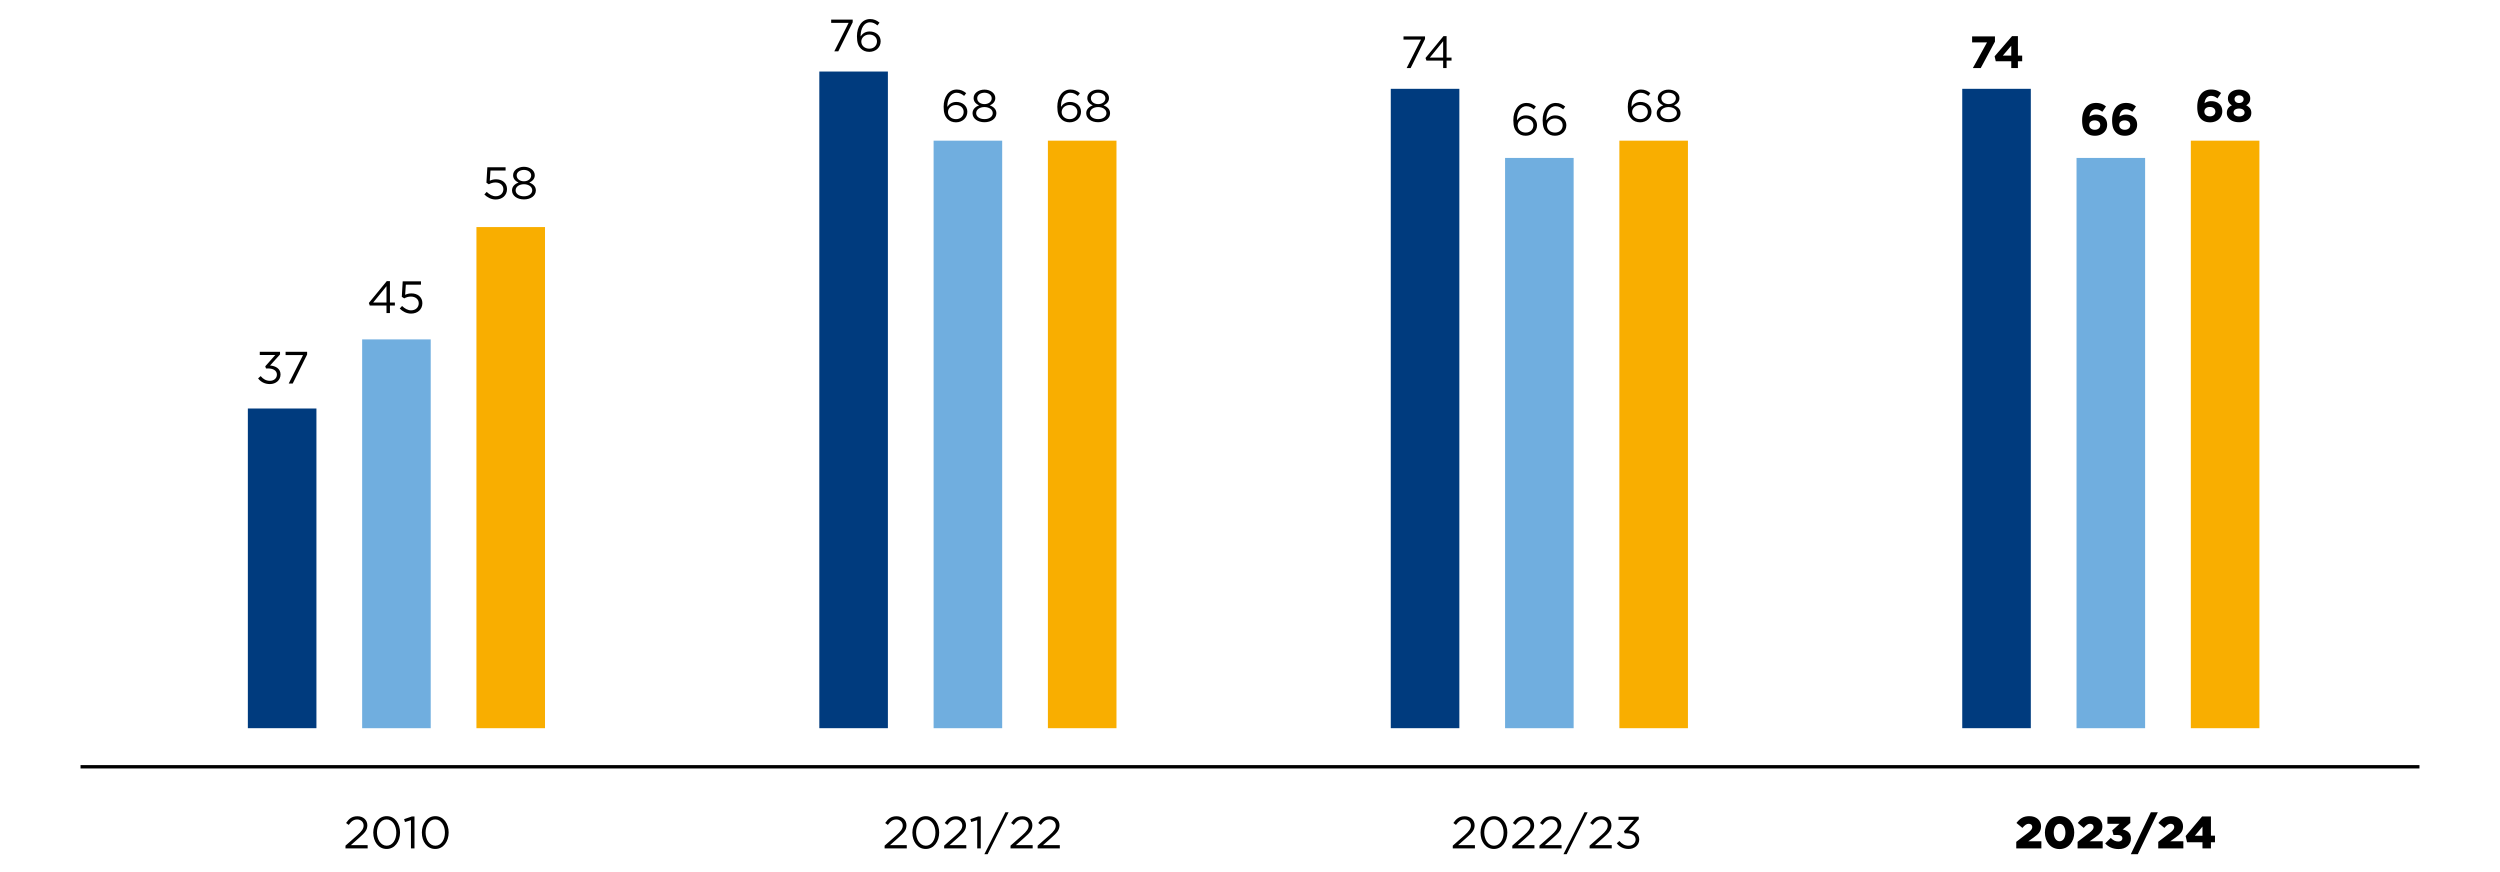
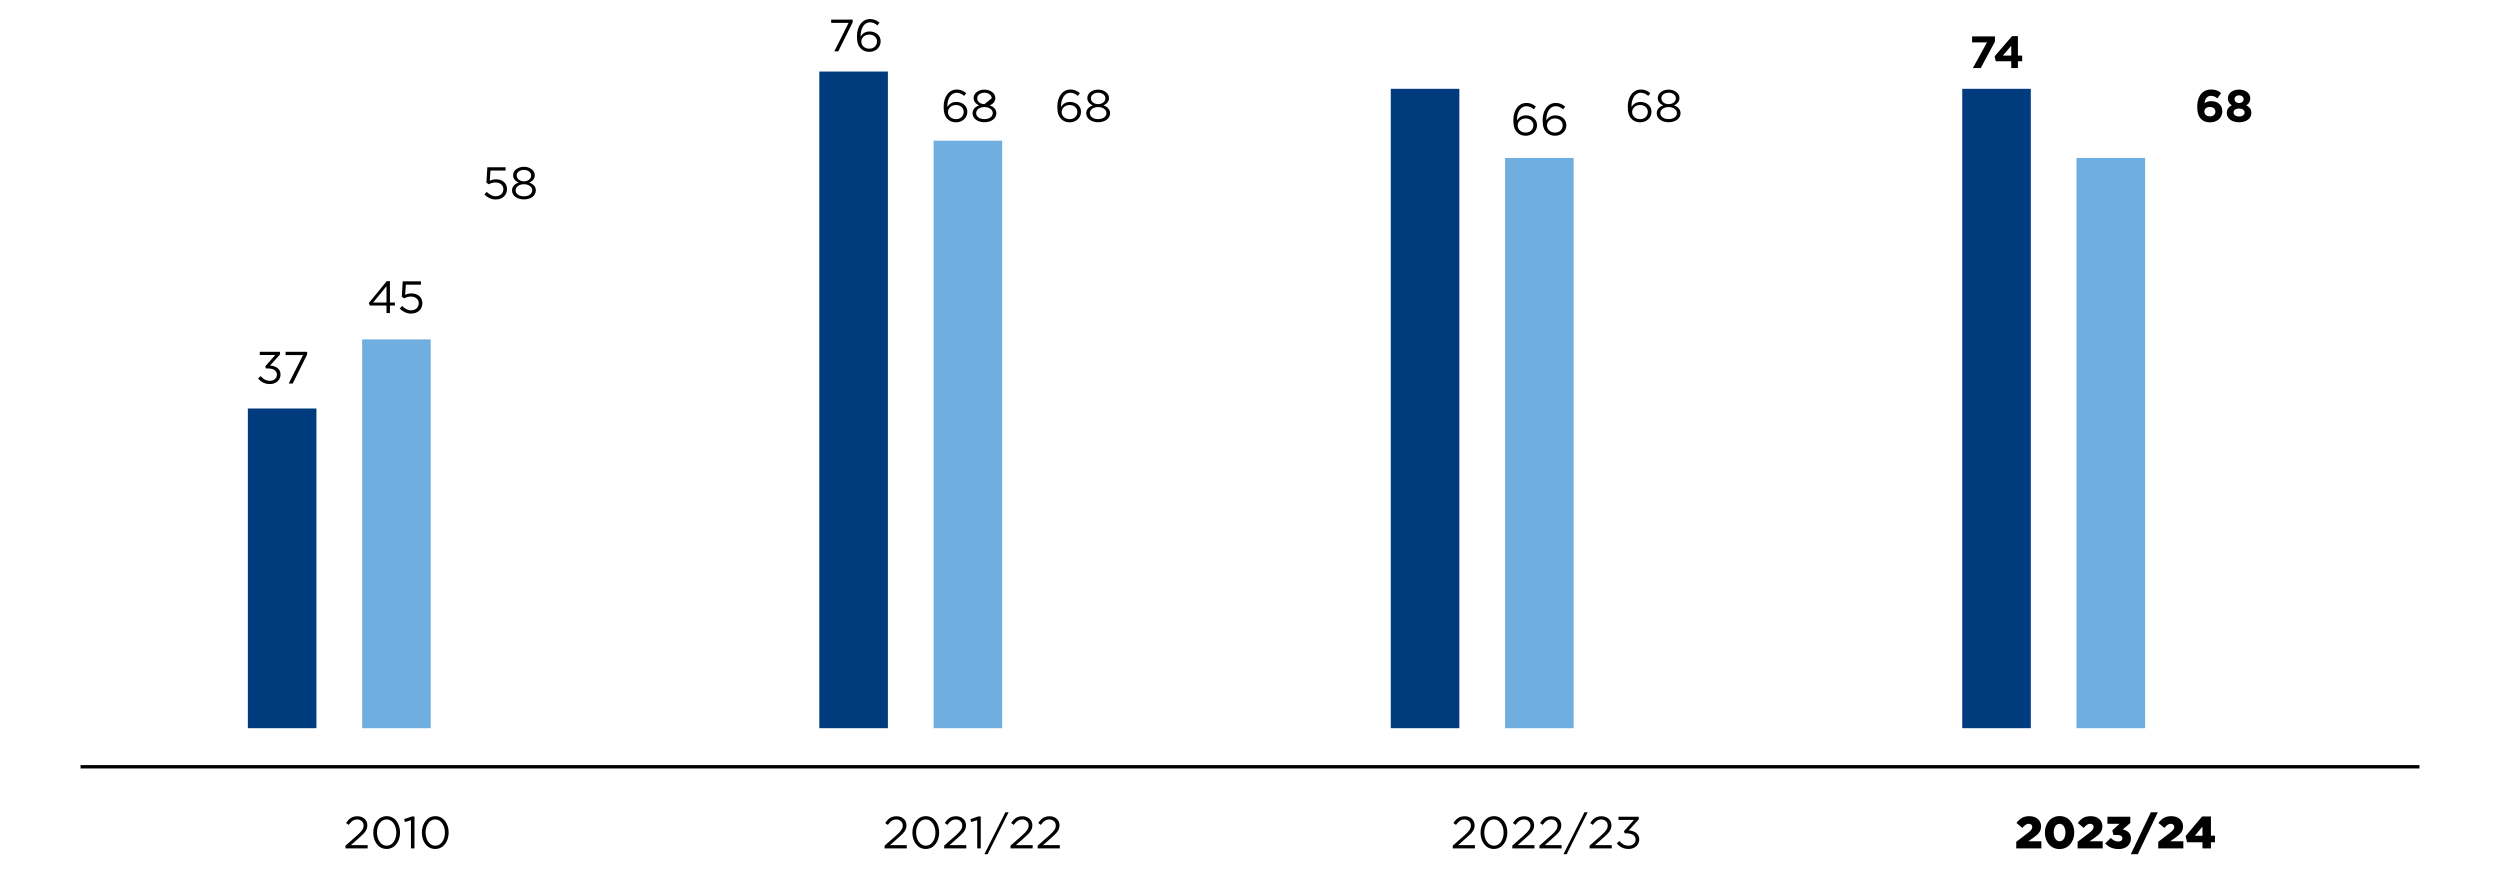
<svg xmlns="http://www.w3.org/2000/svg" width="745" height="260" viewBox="0 0 745 260">
  <g data-name="grafiken_x5F_px_x5F_Raster">
    <path fill="none" stroke="#000" stroke-miterlimit="10" d="M24 228.5h697" />
    <path d="M102.956 252.007l3.431-3.024c1.444-1.297 1.971-2.025 1.971-2.971 0-1.107-.877-1.81-1.903-1.81-1.081 0-1.782.567-2.539 1.62l-.783-.567c.851-1.269 1.742-2.012 3.403-2.012 1.701 0 2.93 1.135 2.93 2.674v.027c0 1.377-.729 2.228-2.39 3.673l-2.525 2.241h5.01v.973h-6.604v-.824zM111.231 248.132v-.027c0-2.646 1.58-4.889 4.011-4.889s3.971 2.215 3.971 4.862v.026c0 2.646-1.566 4.889-3.997 4.889-2.444 0-3.984-2.215-3.984-4.861zm6.874 0v-.027c0-2.066-1.135-3.916-2.89-3.916-1.77 0-2.877 1.81-2.877 3.89v.026c0 2.066 1.135 3.916 2.903 3.916s2.863-1.822 2.863-3.889zM122.464 244.418l-1.783.554-.256-.864 2.309-.797h.783v9.521h-1.053v-8.413zM125.716 248.132v-.027c0-2.646 1.58-4.889 4.011-4.889s3.971 2.215 3.971 4.862v.026c0 2.646-1.566 4.889-3.997 4.889-2.444 0-3.984-2.215-3.984-4.861zm6.874 0v-.027c0-2.066-1.135-3.916-2.89-3.916-1.77 0-2.877 1.81-2.877 3.89v.026c0 2.066 1.135 3.916 2.903 3.916s2.863-1.822 2.863-3.889zM263.616 252.007l3.431-3.024c1.444-1.297 1.971-2.025 1.971-2.971 0-1.107-.877-1.81-1.903-1.81-1.081 0-1.782.567-2.539 1.62l-.783-.567c.851-1.269 1.742-2.012 3.403-2.012 1.701 0 2.93 1.135 2.93 2.674v.027c0 1.377-.729 2.228-2.39 3.673l-2.525 2.241h5.01v.973h-6.604v-.824zM271.891 248.132v-.027c0-2.646 1.58-4.889 4.011-4.889s3.971 2.215 3.971 4.862v.026c0 2.646-1.566 4.889-3.997 4.889-2.444 0-3.984-2.215-3.984-4.861zm6.874 0v-.027c0-2.066-1.135-3.916-2.89-3.916-1.77 0-2.877 1.81-2.877 3.89v.026c0 2.066 1.135 3.916 2.903 3.916s2.863-1.822 2.863-3.889zM281.355 252.007l3.43-3.024c1.445-1.297 1.972-2.025 1.972-2.971 0-1.107-.878-1.81-1.903-1.81-1.081 0-1.783.567-2.539 1.62l-.783-.567c.851-1.269 1.742-2.012 3.402-2.012 1.702 0 2.931 1.135 2.931 2.674v.027c0 1.377-.729 2.228-2.39 3.673l-2.525 2.241h5.01v.973h-6.604v-.824zM291.21 244.418l-1.782.554-.257-.864 2.309-.797h.783v9.521h-1.053v-8.413zM299.608 242.055h.959l-6.266 12.505h-.959l6.266-12.505zM301.132 252.007l3.43-3.024c1.445-1.297 1.972-2.025 1.972-2.971 0-1.107-.878-1.81-1.904-1.81-1.08 0-1.782.567-2.538 1.62l-.783-.567c.851-1.269 1.741-2.012 3.402-2.012 1.701 0 2.931 1.135 2.931 2.674v.027c0 1.377-.729 2.228-2.391 3.673l-2.524 2.241h5.01v.973h-6.604v-.824zM309.218 252.007l3.43-3.024c1.445-1.297 1.973-2.025 1.973-2.971 0-1.107-.878-1.81-1.904-1.81-1.08 0-1.783.567-2.539 1.62l-.783-.567c.851-1.269 1.742-2.012 3.403-2.012 1.701 0 2.931 1.135 2.931 2.674v.027c0 1.377-.729 2.228-2.391 3.673l-2.525 2.241h5.01v.973h-6.604v-.824zM432.925 252.007l3.431-3.024c1.444-1.297 1.972-2.025 1.972-2.971 0-1.107-.878-1.81-1.904-1.81-1.08 0-1.782.567-2.539 1.62l-.783-.567c.852-1.269 1.742-2.012 3.403-2.012 1.701 0 2.931 1.135 2.931 2.674v.027c0 1.377-.729 2.228-2.391 3.673l-2.525 2.241h5.01v.973h-6.604v-.824zM441.201 248.132v-.027c0-2.646 1.58-4.889 4.012-4.889s3.97 2.215 3.97 4.862v.026c0 2.646-1.566 4.889-3.997 4.889-2.444 0-3.984-2.215-3.984-4.861zm6.874 0v-.027c0-2.066-1.134-3.916-2.89-3.916-1.77 0-2.877 1.81-2.877 3.89v.026c0 2.066 1.135 3.916 2.904 3.916s2.862-1.822 2.862-3.889zM450.665 252.007l3.431-3.024c1.444-1.297 1.971-2.025 1.971-2.971 0-1.107-.877-1.81-1.903-1.81-1.081 0-1.782.567-2.539 1.62l-.783-.567c.851-1.269 1.742-2.012 3.403-2.012 1.701 0 2.93 1.135 2.93 2.674v.027c0 1.377-.729 2.228-2.39 3.673l-2.525 2.241h5.01v.973h-6.604v-.824zM458.751 252.007l3.43-3.024c1.445-1.297 1.972-2.025 1.972-2.971 0-1.107-.878-1.81-1.904-1.81-1.08 0-1.782.567-2.538 1.62l-.783-.567c.851-1.269 1.741-2.012 3.402-2.012 1.701 0 2.931 1.135 2.931 2.674v.027c0 1.377-.729 2.228-2.391 3.673l-2.524 2.241h5.01v.973h-6.604v-.824zM472.171 242.055h.959l-6.266 12.505h-.959l6.266-12.505zM473.696 252.007l3.43-3.024c1.445-1.297 1.972-2.025 1.972-2.971 0-1.107-.878-1.81-1.904-1.81-1.08 0-1.782.567-2.539 1.62l-.783-.567c.852-1.269 1.742-2.012 3.403-2.012 1.702 0 2.931 1.135 2.931 2.674v.027c0 1.377-.729 2.228-2.391 3.673l-2.525 2.241h5.011v.973h-6.604v-.824zM481.809 251.305l.77-.688c.729.892 1.607 1.404 2.769 1.404 1.148 0 2.066-.729 2.066-1.836v-.027c0-1.175-1.094-1.823-2.646-1.823h-.608l-.216-.635 2.984-3.362h-4.618v-.959h6.036v.783l-2.971 3.295c1.647.136 3.119.933 3.119 2.661v.026c0 1.688-1.404 2.85-3.16 2.85-1.58 0-2.755-.688-3.524-1.688z" />
    <g>
      <path d="M600.848 250.86l3.538-2.701c.878-.688 1.229-1.134 1.229-1.701 0-.607-.419-.973-1.067-.973-.635 0-1.134.379-1.877 1.229l-1.769-1.472c1.013-1.311 2.025-2.026 3.849-2.026 2.065 0 3.483 1.229 3.483 3.012v.027c0 1.512-.783 2.295-2.188 3.309l-1.62 1.134h3.902v2.134h-7.481v-1.972zM609.38 248.132v-.027c0-2.674 1.701-4.915 4.389-4.915s4.361 2.215 4.361 4.889v.026c0 2.674-1.688 4.916-4.389 4.916-2.687 0-4.361-2.215-4.361-4.889zm6.118 0v-.027c0-1.513-.702-2.606-1.756-2.606-1.039 0-1.729 1.067-1.729 2.58v.026c0 1.513.703 2.593 1.756 2.593s1.729-1.066 1.729-2.565zM619.127 250.86l3.538-2.701c.877-.688 1.229-1.134 1.229-1.701 0-.607-.418-.973-1.066-.973-.635 0-1.135.379-1.877 1.229l-1.77-1.472c1.013-1.311 2.025-2.026 3.849-2.026 2.066 0 3.484 1.229 3.484 3.012v.027c0 1.512-.783 2.295-2.188 3.309l-1.621 1.134h3.903v2.134h-7.481v-1.972zM627.349 251.346l1.66-1.647c.676.688 1.378 1.08 2.256 1.08.742 0 1.201-.378 1.201-.959v-.026c0-.608-.54-.973-1.539-.973h-1.107l-.365-1.364 2.161-1.958h-3.605v-2.12h6.819v1.864l-2.255 1.944c1.351.297 2.444 1.04 2.444 2.66v.027c0 1.917-1.539 3.146-3.646 3.146-1.822 0-3.092-.662-4.023-1.675zM640.958 242.055h2.079l-5.982 12.505h-2.079l5.982-12.505zM643.157 250.86l3.538-2.701c.878-.688 1.229-1.134 1.229-1.701 0-.607-.418-.973-1.066-.973-.635 0-1.135.379-1.877 1.229l-1.77-1.472c1.014-1.311 2.025-2.026 3.85-2.026 2.065 0 3.483 1.229 3.483 3.012v.027c0 1.512-.783 2.295-2.188 3.309l-1.62 1.134h3.902v2.134h-7.481v-1.972zM656.334 250.995h-4.592l-.419-1.85 4.902-5.834h2.634v5.726h1.202v1.958h-1.202v1.837h-2.525v-1.837zm0-1.945v-2.728l-2.269 2.728h2.269z" />
    </g>
    <g>
      <path d="M76.913 112.765l.77-.688c.729.892 1.607 1.404 2.769 1.404 1.147 0 2.066-.729 2.066-1.836v-.027c0-1.175-1.094-1.823-2.647-1.823h-.607l-.216-.635 2.984-3.362h-4.619v-.959h6.037v.783l-2.971 3.295c1.646.136 3.119.933 3.119 2.661v.026c0 1.688-1.404 2.85-3.16 2.85-1.58 0-2.755-.688-3.524-1.688zM90.306 105.811h-5.199v-.973h6.415v.797l-4.295 8.656h-1.188l4.268-8.48z" />
    </g>
    <g>
      <path d="M115.173 91.05h-4.983l-.271-.771 5.348-6.509h.933v6.388h1.472v.892H116.2v2.241h-1.026V91.05zm0-.891v-4.875l-3.971 4.875h3.971zM119.114 91.954l.702-.77c.823.797 1.729 1.296 2.688 1.296 1.35 0 2.281-.891 2.281-2.093v-.027c0-1.175-.972-1.984-2.35-1.984-.797 0-1.432.242-1.984.54l-.716-.473.27-4.605h5.442v.986h-4.51l-.203 3.024c.554-.243 1.08-.418 1.863-.418 1.837 0 3.269 1.094 3.269 2.89v.026c0 1.851-1.405 3.106-3.376 3.106-1.351 0-2.525-.648-3.376-1.499z" />
    </g>
    <g>
      <path d="M144.333 57.954l.702-.77c.823.797 1.729 1.296 2.688 1.296 1.35 0 2.281-.891 2.281-2.093v-.027c0-1.175-.972-1.984-2.35-1.984-.797 0-1.432.242-1.984.54l-.716-.473.27-4.605h5.442v.986h-4.51l-.203 3.024c.554-.243 1.08-.418 1.863-.418 1.837 0 3.269 1.094 3.269 2.89v.026c0 1.851-1.405 3.106-3.376 3.106-1.351 0-2.525-.648-3.376-1.499zM152.581 56.752v-.026c0-1.121.811-1.918 1.944-2.323-.877-.405-1.62-1.08-1.62-2.174v-.027c0-1.458 1.499-2.498 3.228-2.498s3.228 1.04 3.228 2.498v.027c0 1.094-.743 1.769-1.62 2.174 1.12.419 1.944 1.188 1.944 2.31v.026c0 1.607-1.54 2.688-3.552 2.688s-3.552-1.094-3.552-2.674zm6.022-.026v-.027c0-1.054-1.094-1.796-2.471-1.796s-2.472.742-2.472 1.796v.027c0 .958.919 1.769 2.472 1.769s2.471-.811 2.471-1.769zm-.311-4.43v-.027c0-.932-.932-1.634-2.16-1.634s-2.161.688-2.161 1.634v.027c0 1.026.959 1.729 2.161 1.729s2.16-.702 2.16-1.729z" />
    </g>
    <g>
      <path d="M252.889 6.811h-5.199v-.973h6.414v.797l-4.294 8.656h-1.188l4.268-8.48zM256.56 14.495c-.757-.756-1.188-1.729-1.188-3.659v-.027c0-2.876 1.458-5.132 3.93-5.132 1.134 0 1.972.405 2.795 1.081l-.621.823c-.702-.594-1.364-.932-2.228-.932-1.823 0-2.782 1.918-2.782 4.051v.136c.621-.905 1.472-1.459 2.7-1.459 1.756 0 3.269 1.135 3.269 2.903v.027c0 1.823-1.472 3.146-3.39 3.146-1.04 0-1.891-.364-2.484-.959zm4.78-2.148v-.026c0-1.161-.945-2.025-2.31-2.025-1.418 0-2.363 1.013-2.363 2.065v.027c0 1.202 1 2.12 2.391 2.12s2.282-.959 2.282-2.161z" />
    </g>
    <g>
-       <path d="M282.392 35.495c-.756-.756-1.188-1.729-1.188-3.659v-.027c0-2.876 1.458-5.132 3.93-5.132 1.134 0 1.971.405 2.795 1.081l-.621.823c-.702-.594-1.364-.932-2.229-.932-1.822 0-2.781 1.918-2.781 4.051v.136c.621-.905 1.472-1.459 2.7-1.459 1.756 0 3.269 1.135 3.269 2.903v.027c0 1.823-1.473 3.146-3.39 3.146-1.04 0-1.891-.364-2.485-.959zm4.781-2.148v-.026c0-1.161-.945-2.025-2.31-2.025-1.418 0-2.363 1.013-2.363 2.065v.027c0 1.202.999 2.12 2.39 2.12s2.283-.959 2.283-2.161zM289.817 33.752v-.026c0-1.121.811-1.918 1.944-2.323-.877-.405-1.62-1.08-1.62-2.174v-.027c0-1.458 1.499-2.498 3.228-2.498s3.228 1.04 3.228 2.498v.027c0 1.094-.743 1.769-1.62 2.174 1.12.419 1.944 1.188 1.944 2.31v.026c0 1.607-1.54 2.688-3.552 2.688s-3.552-1.094-3.552-2.674zm6.022-.026v-.027c0-1.054-1.094-1.796-2.471-1.796s-2.472.742-2.472 1.796v.027c0 .958.919 1.769 2.472 1.769s2.471-.811 2.471-1.769zm-.31-4.43v-.027c0-.932-.932-1.634-2.16-1.634s-2.161.688-2.161 1.634v.027c0 1.026.959 1.729 2.161 1.729s2.16-.702 2.16-1.729z" />
+       <path d="M282.392 35.495c-.756-.756-1.188-1.729-1.188-3.659v-.027c0-2.876 1.458-5.132 3.93-5.132 1.134 0 1.971.405 2.795 1.081l-.621.823c-.702-.594-1.364-.932-2.229-.932-1.822 0-2.781 1.918-2.781 4.051v.136c.621-.905 1.472-1.459 2.7-1.459 1.756 0 3.269 1.135 3.269 2.903v.027c0 1.823-1.473 3.146-3.39 3.146-1.04 0-1.891-.364-2.485-.959zm4.781-2.148v-.026c0-1.161-.945-2.025-2.31-2.025-1.418 0-2.363 1.013-2.363 2.065v.027c0 1.202.999 2.12 2.39 2.12s2.283-.959 2.283-2.161zM289.817 33.752v-.026c0-1.121.811-1.918 1.944-2.323-.877-.405-1.62-1.08-1.62-2.174v-.027c0-1.458 1.499-2.498 3.228-2.498s3.228 1.04 3.228 2.498v.027c0 1.094-.743 1.769-1.62 2.174 1.12.419 1.944 1.188 1.944 2.31v.026c0 1.607-1.54 2.688-3.552 2.688s-3.552-1.094-3.552-2.674zm6.022-.026v-.027c0-1.054-1.094-1.796-2.471-1.796s-2.472.742-2.472 1.796v.027c0 .958.919 1.769 2.472 1.769s2.471-.811 2.471-1.769zm-.31-4.43v-.027c0-.932-.932-1.634-2.16-1.634s-2.161.688-2.161 1.634v.027c0 1.026.959 1.729 2.161 1.729z" />
    </g>
    <g>
      <path d="M316.271 35.495c-.757-.756-1.189-1.729-1.189-3.659v-.027c0-2.876 1.459-5.132 3.93-5.132 1.135 0 1.973.405 2.796 1.081l-.621.823c-.702-.594-1.364-.932-2.229-.932-1.823 0-2.782 1.918-2.782 4.051v.136c.622-.905 1.473-1.459 2.701-1.459 1.756 0 3.268 1.135 3.268 2.903v.027c0 1.823-1.472 3.146-3.389 3.146-1.04 0-1.891-.364-2.484-.959zm4.779-2.148v-.026c0-1.161-.945-2.025-2.309-2.025-1.418 0-2.363 1.013-2.363 2.065v.027c0 1.202.999 2.12 2.391 2.12s2.281-.959 2.281-2.161zM323.695 33.752v-.026c0-1.121.811-1.918 1.944-2.323-.878-.405-1.62-1.08-1.62-2.174v-.027c0-1.458 1.499-2.498 3.228-2.498s3.228 1.04 3.228 2.498v.027c0 1.094-.743 1.769-1.621 2.174 1.121.419 1.945 1.188 1.945 2.31v.026c0 1.607-1.54 2.688-3.552 2.688s-3.552-1.094-3.552-2.674zm6.023-.026v-.027c0-1.054-1.095-1.796-2.472-1.796s-2.472.742-2.472 1.796v.027c0 .958.918 1.769 2.472 1.769s2.472-.811 2.472-1.769zm-.311-4.43v-.027c0-.932-.932-1.634-2.16-1.634s-2.161.688-2.161 1.634v.027c0 1.026.959 1.729 2.161 1.729s2.16-.702 2.16-1.729z" />
    </g>
    <g>
-       <path d="M423.443 11.811h-5.199v-.973h6.414v.797l-4.295 8.656h-1.188l4.268-8.48zM430.057 18.05h-4.983l-.27-.771 5.348-6.509h.932v6.388h1.472v.892h-1.472v2.241h-1.026V18.05zm0-.891v-4.875l-3.97 4.875h3.97z" />
-     </g>
+       </g>
    <g>
      <path d="M452.164 39.495c-.757-.756-1.189-1.729-1.189-3.659v-.027c0-2.876 1.459-5.132 3.93-5.132 1.135 0 1.973.405 2.796 1.081l-.621.823c-.702-.594-1.364-.932-2.229-.932-1.823 0-2.782 1.918-2.782 4.051v.136c.622-.905 1.473-1.459 2.701-1.459 1.756 0 3.268 1.135 3.268 2.903v.027c0 1.823-1.472 3.146-3.389 3.146-1.04 0-1.891-.364-2.484-.959zm4.779-2.148v-.026c0-1.161-.945-2.025-2.309-2.025-1.418 0-2.363 1.013-2.363 2.065v.027c0 1.202.999 2.12 2.391 2.12s2.281-.959 2.281-2.161zM460.898 39.495c-.757-.756-1.189-1.729-1.189-3.659v-.027c0-2.876 1.459-5.132 3.93-5.132 1.135 0 1.973.405 2.796 1.081l-.621.823c-.702-.594-1.364-.932-2.229-.932-1.823 0-2.782 1.918-2.782 4.051v.136c.622-.905 1.473-1.459 2.701-1.459 1.756 0 3.268 1.135 3.268 2.903v.027c0 1.823-1.472 3.146-3.389 3.146-1.04 0-1.891-.364-2.484-.959zm4.779-2.148v-.026c0-1.161-.945-2.025-2.309-2.025-1.418 0-2.363 1.013-2.363 2.065v.027c0 1.202.999 2.12 2.391 2.12s2.281-.959 2.281-2.161z" />
    </g>
    <g>
      <path d="M486.271 35.495c-.757-.756-1.189-1.729-1.189-3.659v-.027c0-2.876 1.459-5.132 3.93-5.132 1.135 0 1.973.405 2.796 1.081l-.621.823c-.702-.594-1.364-.932-2.229-.932-1.823 0-2.782 1.918-2.782 4.051v.136c.622-.905 1.473-1.459 2.701-1.459 1.756 0 3.268 1.135 3.268 2.903v.027c0 1.823-1.472 3.146-3.389 3.146-1.04 0-1.891-.364-2.484-.959zm4.779-2.148v-.026c0-1.161-.945-2.025-2.309-2.025-1.418 0-2.363 1.013-2.363 2.065v.027c0 1.202.999 2.12 2.391 2.12s2.281-.959 2.281-2.161zM493.695 33.752v-.026c0-1.121.811-1.918 1.944-2.323-.878-.405-1.62-1.08-1.62-2.174v-.027c0-1.458 1.499-2.498 3.228-2.498s3.228 1.04 3.228 2.498v.027c0 1.094-.743 1.769-1.621 2.174 1.121.419 1.945 1.188 1.945 2.31v.026c0 1.607-1.54 2.688-3.552 2.688s-3.552-1.094-3.552-2.674zm6.023-.026v-.027c0-1.054-1.095-1.796-2.472-1.796s-2.472.742-2.472 1.796v.027c0 .958.918 1.769 2.472 1.769s2.472-.811 2.472-1.769zm-.311-4.43v-.027c0-.932-.932-1.634-2.16-1.634s-2.161.688-2.161 1.634v.027c0 1.026.959 1.729 2.161 1.729s2.16-.702 2.16-1.729z" />
    </g>
    <g>
      <path d="M592.132 12.634h-4.443v-1.796h6.807v1.566l-4.24 7.887h-2.35l4.227-7.657zM599.355 18.252h-4.619l-.337-1.472 5.186-6.01h1.755v5.793h1.27v1.688h-1.27v2.039h-1.984v-2.039zm0-1.688v-2.943l-2.512 2.943h2.512z" />
    </g>
    <g>
-       <path d="M621.596 39.441c-.688-.688-1.121-1.702-1.121-3.579v-.026c0-2.917 1.323-5.159 4.146-5.159 1.283 0 2.121.379 2.958 1.04l-1.094 1.607c-.621-.473-1.121-.757-1.932-.757-1.418 0-1.836 1.364-1.903 2.188a3.312 3.312 0 011.957-.607c1.878 0 3.322 1.04 3.322 3.012v.027c0 1.931-1.553 3.268-3.605 3.268-1.229 0-2.066-.352-2.728-1.013zm4.268-2.161v-.026c0-.797-.622-1.378-1.647-1.378s-1.621.567-1.621 1.364v.026c0 .797.621 1.405 1.647 1.405s1.621-.581 1.621-1.392zM630.533 39.441c-.688-.688-1.121-1.702-1.121-3.579v-.026c0-2.917 1.324-5.159 4.146-5.159 1.283 0 2.12.379 2.957 1.04l-1.094 1.607c-.621-.473-1.121-.757-1.932-.757-1.418 0-1.836 1.364-1.903 2.188a3.313 3.313 0 011.958-.607c1.877 0 3.322 1.04 3.322 3.012v.027c0 1.931-1.554 3.268-3.605 3.268-1.229 0-2.066-.352-2.729-1.013zm4.267-2.161v-.026c0-.797-.621-1.378-1.647-1.378s-1.62.567-1.62 1.364v.026c0 .797.621 1.405 1.646 1.405s1.621-.581 1.621-1.392z" />
-     </g>
+       </g>
    <g>
      <path d="M655.906 35.441c-.688-.688-1.121-1.702-1.121-3.579v-.026c0-2.917 1.324-5.159 4.146-5.159 1.283 0 2.12.379 2.957 1.04l-1.094 1.607c-.621-.473-1.121-.757-1.932-.757-1.418 0-1.836 1.364-1.903 2.188a3.313 3.313 0 011.958-.607c1.877 0 3.322 1.04 3.322 3.012v.027c0 1.931-1.554 3.268-3.605 3.268-1.229 0-2.066-.352-2.729-1.013zm4.267-2.161v-.026c0-.797-.621-1.378-1.647-1.378s-1.62.567-1.62 1.364v.026c0 .797.621 1.405 1.646 1.405s1.621-.581 1.621-1.392zM663.6 33.699v-.027c0-1.147.526-1.822 1.526-2.282-.729-.445-1.202-1.053-1.202-2.065v-.027c0-1.445 1.323-2.593 3.322-2.593s3.321 1.135 3.321 2.593v.027c0 1.013-.473 1.62-1.201 2.065.959.5 1.525 1.107 1.525 2.229v.027c0 1.755-1.553 2.781-3.646 2.781s-3.646-1.08-3.646-2.728zm5.28-.163v-.027c0-.729-.688-1.161-1.634-1.161s-1.634.433-1.634 1.161v.027c0 .648.607 1.175 1.634 1.175s1.634-.513 1.634-1.175zm-.283-3.983v-.027c0-.58-.5-1.107-1.351-1.107s-1.351.514-1.351 1.094v.027c0 .662.526 1.161 1.351 1.161s1.351-.486 1.351-1.147z" />
    </g>
    <g>
      <g fill="none">
        <path d="M14.994 213.892v-.022c0-2.207 1.317-4.077 3.345-4.077s3.311 1.847 3.311 4.054v.022c0 2.207-1.307 4.077-3.333 4.077-2.039 0-3.322-1.847-3.322-4.054zm5.731 0v-.022c0-1.723-.945-3.266-2.409-3.266-1.476 0-2.398 1.509-2.398 3.243v.022c0 1.723.945 3.266 2.421 3.266s2.387-1.52 2.387-3.243zM12.281 185.048l-1.486.462-.214-.721 1.926-.665h.653v7.939h-.879v-7.016zM14.994 188.144v-.022c0-2.207 1.317-4.076 3.345-4.076s3.311 1.847 3.311 4.054v.022c0 2.207-1.307 4.077-3.333 4.077-2.039 0-3.322-1.847-3.322-4.054zm5.731 0v-.022c0-1.723-.945-3.266-2.409-3.266-1.476 0-2.398 1.509-2.398 3.243v.022c0 1.723.945 3.266 2.421 3.266s2.387-1.52 2.387-3.243zM8.093 165.629l2.859-2.522c1.205-1.081 1.645-1.689 1.645-2.478 0-.923-.732-1.509-1.588-1.509-.9 0-1.486.473-2.117 1.352l-.653-.473c.71-1.059 1.453-1.678 2.838-1.678 1.419 0 2.444.946 2.444 2.229v.022c0 1.149-.608 1.858-1.993 3.063l-2.106 1.869H13.6v.811H8.094v-.687zM14.994 162.397v-.022c0-2.207 1.317-4.077 3.345-4.077s3.311 1.847 3.311 4.054v.022c0 2.207-1.307 4.077-3.333 4.077-2.039 0-3.322-1.847-3.322-4.054zm5.731 0v-.022c0-1.723-.945-3.266-2.409-3.266-1.476 0-2.398 1.509-2.398 3.243v.022c0 1.723.945 3.266 2.421 3.266s2.387-1.52 2.387-3.243zM7.958 139.296l.642-.574c.608.743 1.34 1.171 2.309 1.171.957 0 1.723-.608 1.723-1.531v-.022c0-.98-.912-1.521-2.207-1.521h-.507l-.18-.529 2.488-2.804H8.374v-.8h5.034v.653l-2.478 2.748c1.374.113 2.602.777 2.602 2.218v.023c0 1.407-1.172 2.376-2.636 2.376-1.317 0-2.297-.574-2.938-1.408zM14.995 136.649v-.022c0-2.207 1.317-4.076 3.345-4.076s3.311 1.847 3.311 4.054v.022c0 2.207-1.307 4.077-3.333 4.077-2.038 0-3.322-1.847-3.322-4.054zm5.731 0v-.022c0-1.723-.945-3.266-2.409-3.266-1.476 0-2.399 1.509-2.399 3.243v.022c0 1.723.946 3.266 2.422 3.266s2.387-1.52 2.387-3.243zM11.607 112.952H7.451l-.225-.642 4.459-5.428h.777v5.326h1.228v.744h-1.228v1.869h-.855v-1.869zm0-.744v-4.065l-3.312 4.065h3.312zM14.994 110.902v-.022c0-2.207 1.317-4.077 3.345-4.077s3.311 1.847 3.311 4.054v.022c0 2.207-1.307 4.077-3.333 4.077-2.039 0-3.322-1.847-3.322-4.054zm5.731 0v-.022c0-1.723-.945-3.266-2.409-3.266-1.476 0-2.398 1.509-2.398 3.243v.022c0 1.723.945 3.266 2.421 3.266s2.387-1.52 2.387-3.243z" />
        <g>
          <path d="M8.002 87.958l.586-.642c.687.665 1.441 1.081 2.241 1.081 1.126 0 1.902-.743 1.902-1.745v-.023c0-.979-.811-1.655-1.959-1.655-.664 0-1.193.203-1.655.451l-.597-.394.225-3.84h4.538v.822H9.522l-.169 2.522c.462-.203.9-.349 1.554-.349 1.531 0 2.726.912 2.726 2.41v.022c0 1.543-1.171 2.59-2.815 2.59-1.126 0-2.105-.541-2.815-1.25zM14.994 85.154v-.022c0-2.207 1.317-4.076 3.345-4.076s3.311 1.847 3.311 4.054v.022c0 2.207-1.307 4.077-3.333 4.077-2.039 0-3.322-1.847-3.322-4.054zm5.731 0v-.022c0-1.723-.945-3.266-2.409-3.266-1.476 0-2.398 1.509-2.398 3.243v.022c0 1.723.945 3.266 2.421 3.266s2.387-1.52 2.387-3.243z" />
        </g>
        <g>
          <path d="M8.69 62.661c-.631-.63-.991-1.441-.991-3.052v-.022c0-2.398 1.217-4.279 3.277-4.279.946 0 1.645.338 2.331.901l-.518.687c-.586-.495-1.138-.777-1.858-.777-1.521 0-2.32 1.599-2.32 3.378v.112c.519-.754 1.228-1.216 2.253-1.216 1.464 0 2.725.946 2.725 2.421v.022c0 1.521-1.228 2.624-2.826 2.624-.867 0-1.576-.304-2.072-.8zm3.986-1.791v-.022c0-.968-.788-1.689-1.926-1.689-1.182 0-1.971.845-1.971 1.723v.023c0 1.002.834 1.768 1.993 1.768s1.903-.799 1.903-1.802zM14.995 59.407v-.022c0-2.207 1.317-4.077 3.345-4.077s3.311 1.847 3.311 4.054v.022c0 2.207-1.307 4.077-3.333 4.077-2.038 0-3.322-1.847-3.322-4.054zm5.731 0v-.022c0-1.723-.945-3.266-2.409-3.266-1.476 0-2.399 1.509-2.399 3.243v.022c0 1.723.946 3.266 2.422 3.266s2.387-1.52 2.387-3.243z" />
        </g>
        <g>
-           <path d="M12.913 30.506H8.577v-.811h5.349v.665l-3.58 7.218h-.991l3.559-7.072zM14.994 33.659v-.022c0-2.207 1.317-4.076 3.345-4.076s3.311 1.847 3.311 4.054v.022c0 2.207-1.307 4.077-3.333 4.077-2.039 0-3.322-1.847-3.322-4.054zm5.731 0v-.022c0-1.723-.945-3.266-2.409-3.266-1.476 0-2.398 1.509-2.398 3.243v.022c0 1.723.945 3.266 2.421 3.266s2.387-1.52 2.387-3.243z" />
-         </g>
+           </g>
        <g>
          <path d="M7.79 9.713v-.022c0-.935.675-1.599 1.621-1.937-.731-.337-1.352-.901-1.352-1.813v-.022c0-1.216 1.25-2.083 2.691-2.083s2.691.867 2.691 2.083v.022c0 .912-.619 1.476-1.351 1.813.935.349 1.621.991 1.621 1.926v.022c0 1.34-1.283 2.241-2.962 2.241s-2.961-.912-2.961-2.23zm5.022-.023v-.022c0-.878-.912-1.498-2.062-1.498s-2.061.619-2.061 1.498v.022c0 .8.766 1.475 2.061 1.475s2.062-.675 2.062-1.475zm-.26-3.693v-.022c0-.777-.776-1.363-1.802-1.363s-1.802.574-1.802 1.363v.022c0 .855.8 1.441 1.802 1.441s1.802-.586 1.802-1.441zM14.995 7.911v-.022c0-2.207 1.317-4.076 3.345-4.076s3.311 1.847 3.311 4.054v.022c0 2.207-1.307 4.077-3.333 4.077-2.038 0-3.322-1.847-3.322-4.054zm5.731 0v-.022c0-1.723-.945-3.266-2.409-3.266-1.476 0-2.399 1.509-2.399 3.243v.022c0 1.723.946 3.266 2.422 3.266s2.387-1.52 2.387-3.243z" />
        </g>
      </g>
      <g fill="#f9ae00">
-         <path d="M141.978 67.664h20.436V217h-20.436zM312.274 41.916h20.436V217h-20.436zM482.57 41.916h20.436V217H482.57zM652.866 41.916h20.436V217h-20.436z" />
-       </g>
+         </g>
      <g fill="#70aedf">
        <path d="M107.919 101.136h20.436V217h-20.436zM278.215 41.916h20.436V217h-20.436zM448.511 47.066h20.436V217h-20.436zM618.807 47.066h20.436V217h-20.436z" />
      </g>
      <g fill="#003b7e">
        <path d="M73.86 121.734h20.436V217H73.86zM244.156 21.318h20.436V217h-20.436zM414.452 26.468h20.436V217h-20.436zM584.748 26.468h20.436V217h-20.436z" />
      </g>
    </g>
  </g>
-   <path fill="none" stroke="#f9ae00" stroke-miterlimit="10" stroke-width="8" d="M-39-18h826v312H-39z" data-name="INFO" />
</svg>